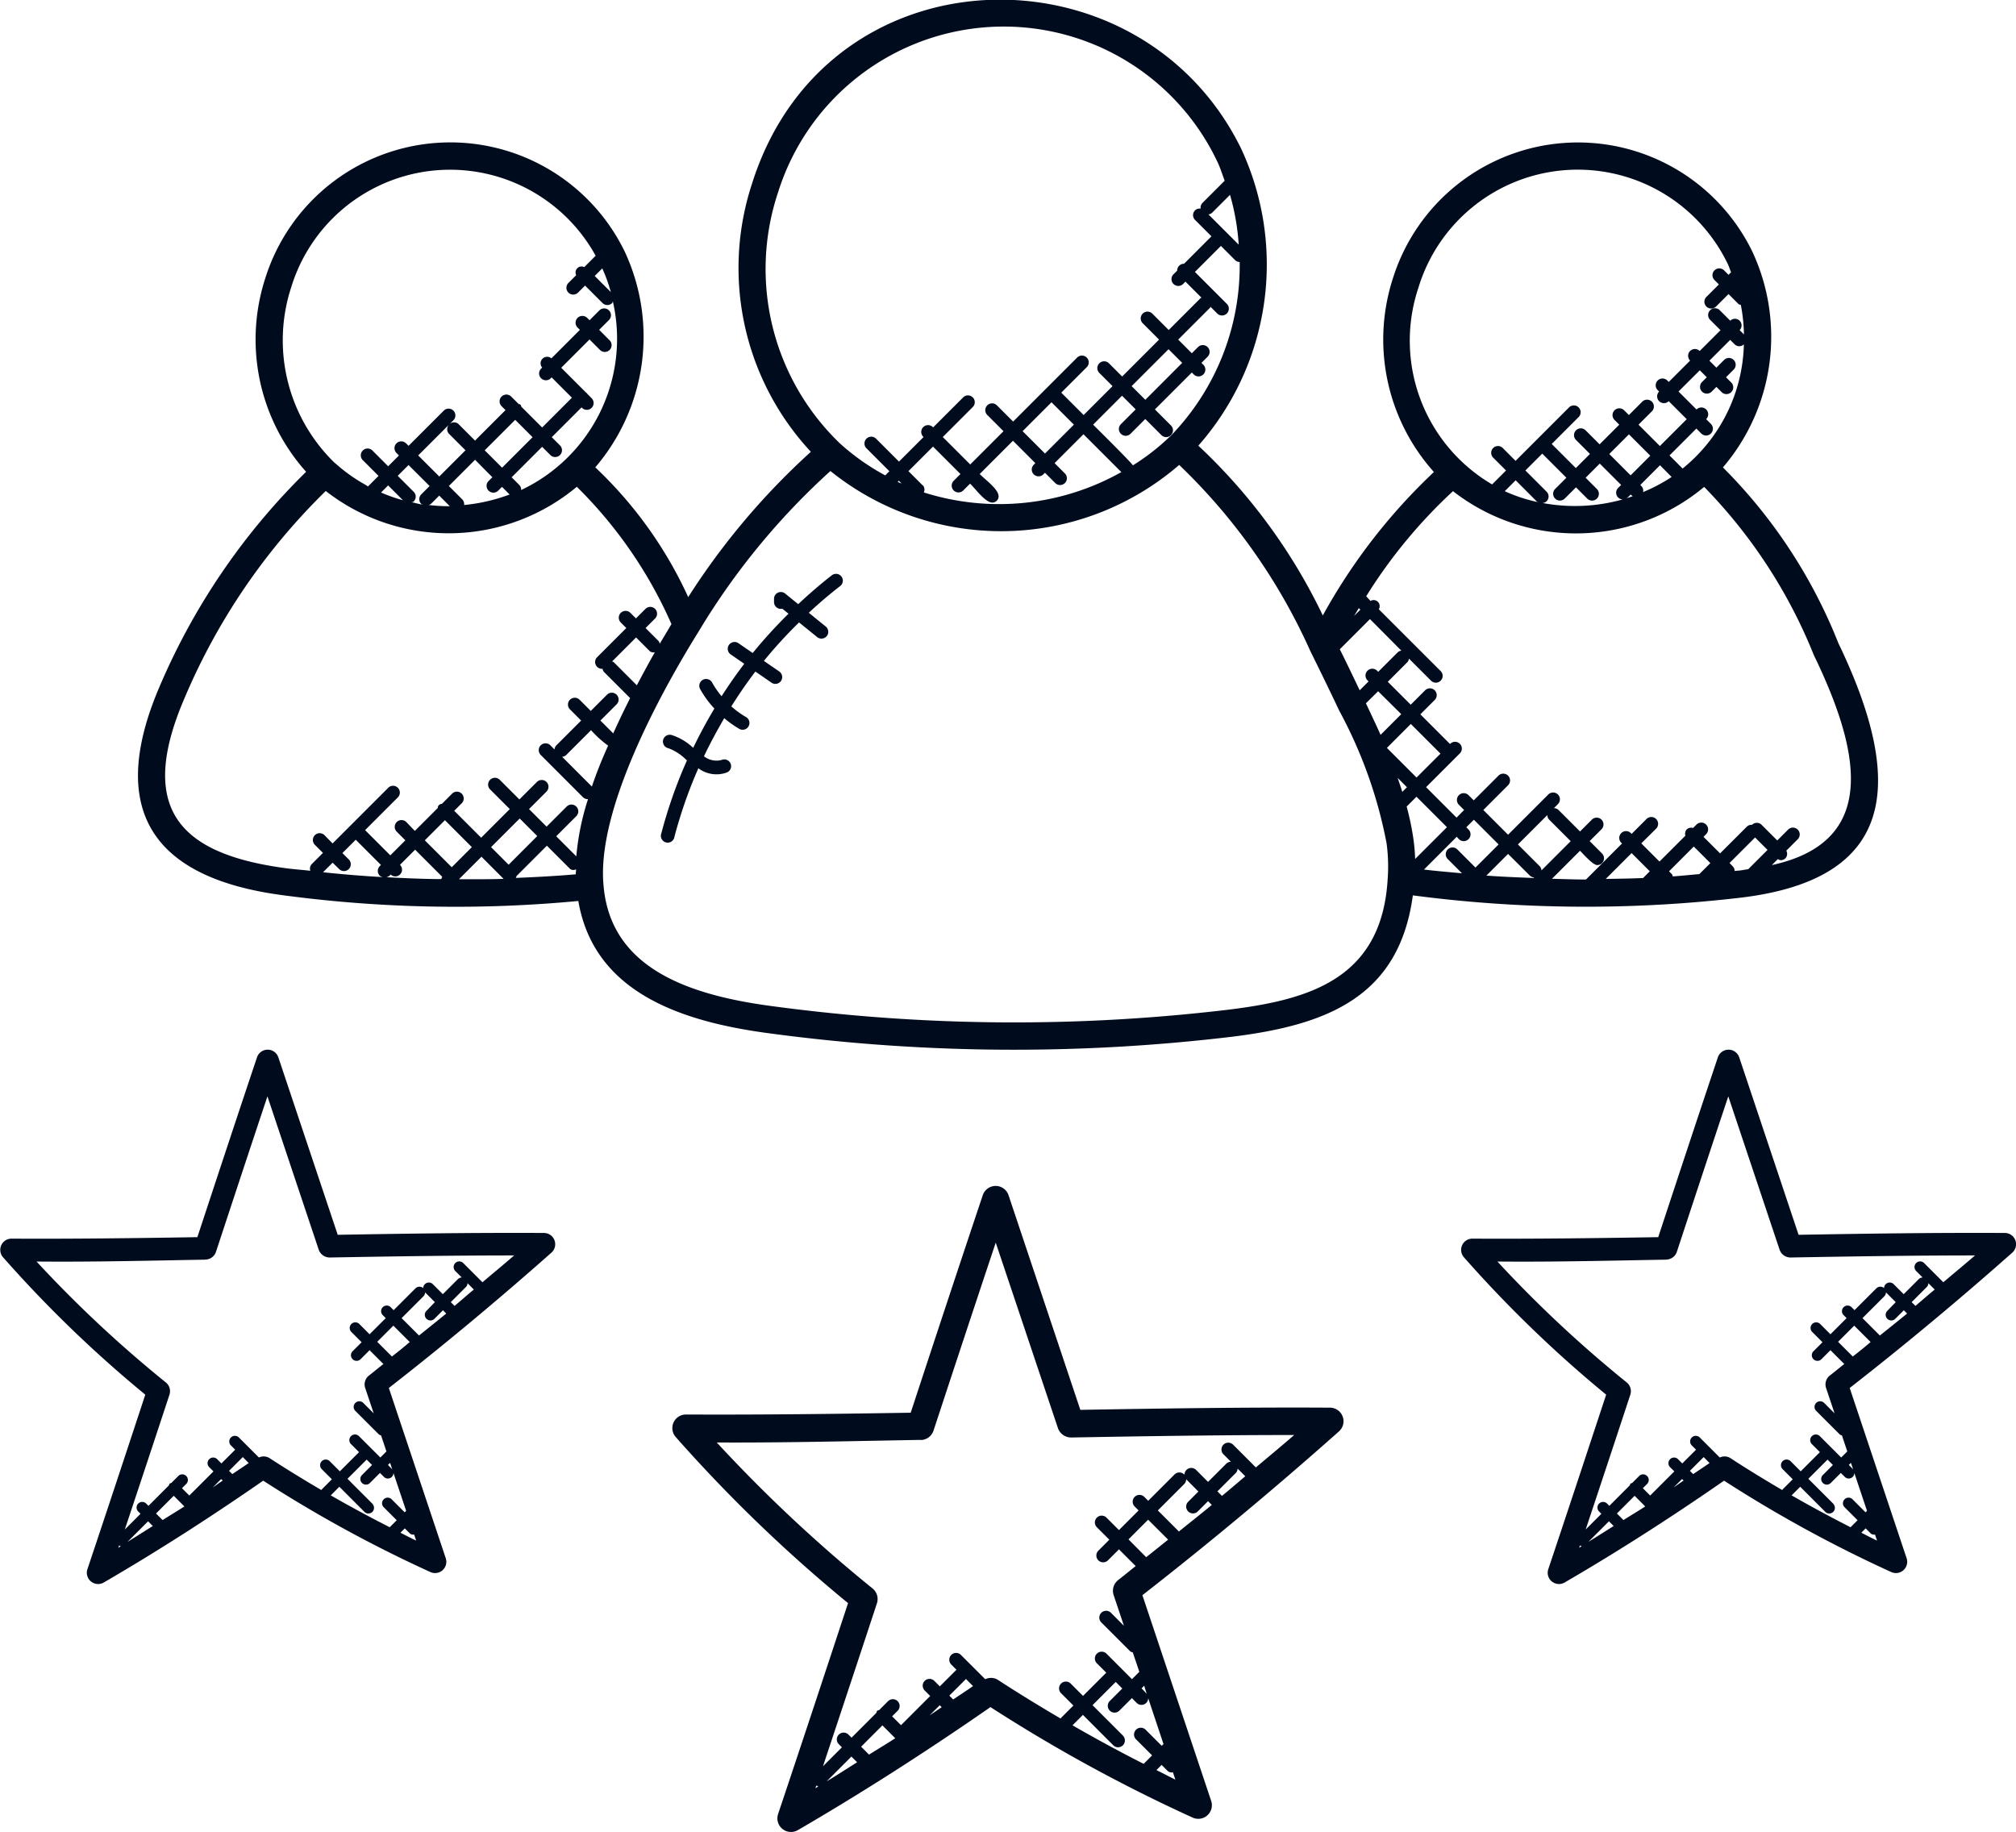
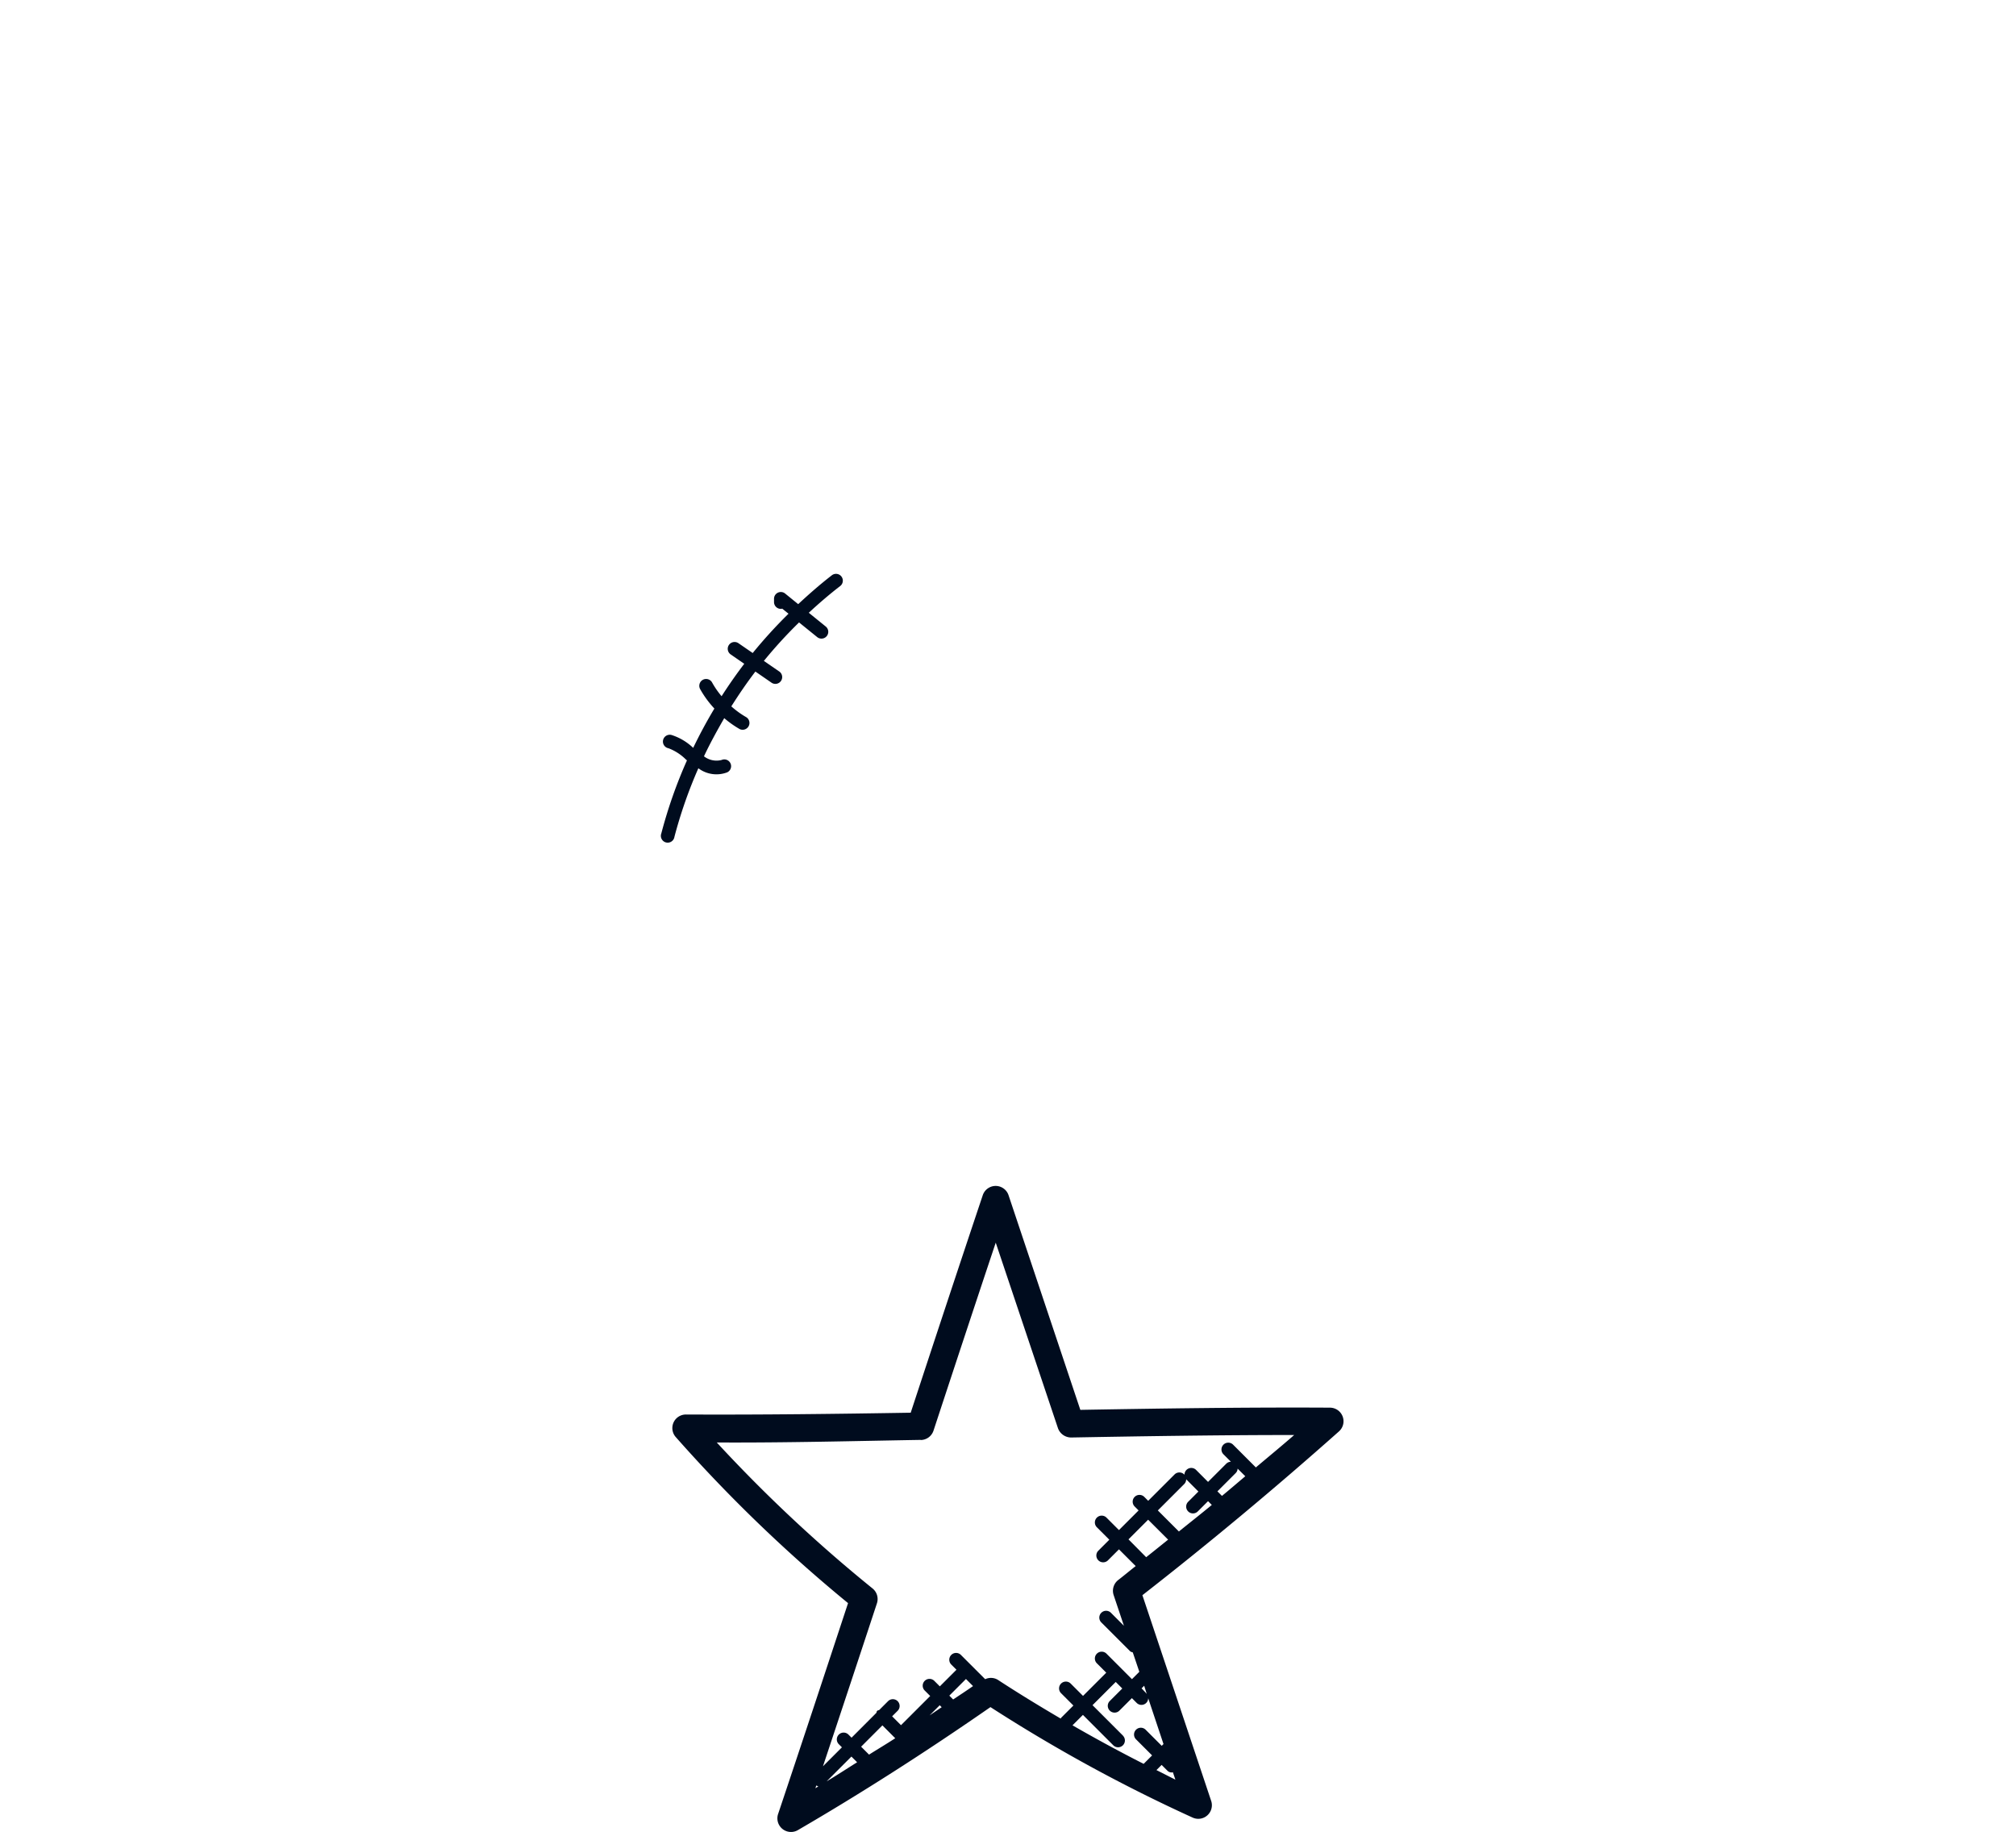
<svg xmlns="http://www.w3.org/2000/svg" width="61.551" height="55.942" viewBox="0 0 61.551 55.942">
  <g id="customer" transform="translate(8448.08 316)">
    <g id="download_179_" data-name="download (179)" transform="translate(-8443.866 -316)">
-       <path id="Path_5369" data-name="Path 5369" d="M5.4,41.025a39.676,39.676,0,0,0,9.045.179c.474,2.775,3.1,3.687,5.877,4.047a55.965,55.965,0,0,0,14.067.1c2.937-.359,5.118-1.228,5.535-4.318a40.52,40.52,0,0,0,10.062.064c4.61-.573,4.985-3.393,3.009-7.6l-.077-.159a15.812,15.812,0,0,0-3.527-5.372,6.141,6.141,0,0,0,.9-6.585,5.92,5.92,0,0,0-10.972.8,6.062,6.062,0,0,0,1.248,5.925,17.813,17.813,0,0,0-3.392,4.38,17.392,17.392,0,0,0-3.8-5.184,8.37,8.37,0,0,0,1.3-9.083c-3.093-6.288-12.658-6.141-14.93,1.092a8.238,8.238,0,0,0,1.8,8.178,21.813,21.813,0,0,0-3.745,4.437,12.687,12.687,0,0,0-2.837-3.962,6.14,6.14,0,0,0,.9-6.585,5.92,5.92,0,0,0-10.972.8,6.06,6.06,0,0,0,1.243,5.921,20.357,20.357,0,0,0-4.492,6.6C.129,38.262,1.26,40.473,5.4,41.025Zm1.738-.8a.208.208,0,1,0,.294-.294l-.19-.19.407-.407.77.77-.035.035a.207.207,0,0,0,0,.294.2.2,0,0,0,.1.043q-.919-.052-1.833-.149l.292-.292Zm1.425.255a.206.206,0,0,0,.151-.084A.2.2,0,0,0,9,40.1l.462-.462.829.829a.21.21,0,0,0-.029.069C9.694,40.534,9.127,40.507,8.561,40.477Zm1.809-1.742.822.822-.614.614-.822-.822Zm1.945,1.359-.536-.537.874-.874.536.536Zm-.154.432c-.454.016-.908.01-1.362.011l.687-.687Zm.369-.023a.213.213,0,0,0,.027-.064l.926-.926.683.683a.16.16,0,0,0,.208.036c0,.051-.009.105-.009.155C13.754,40.443,13.142,40.475,12.53,40.5Zm2.329-2.793-.911-.912a.2.2,0,0,0,.123-.051l.761-.761a3.275,3.275,0,0,0,.52.472C15.165,36.885,15.021,37.234,14.859,37.709Zm23.413-5.451.047.047-.192.192Zm1.3,1.3a.189.189,0,0,0-.108.045l-.6.6-.028-.029a.208.208,0,1,0-.294.294l.028.028-.271.271c-.2-.419-.4-.838-.607-1.253l.921-.921ZM38.864,34.8l.706.7-.631.631c-.149-.33-.3-.651-.448-.963Zm.267,1.731.731-.732.906.906-.731.73-.9-.9S39.132,36.529,39.131,36.528Zm.613,1.2-.142.142c-.045-.144-.093-.286-.143-.428Zm1.586,1.585a.208.208,0,0,0,.294,0,.207.207,0,0,0,0-.294l-.068-.068.231-.231.755.755-.706.706-.553-.553a.207.207,0,0,0-.294.293l.435.435c-.387-.037-.774-.067-1.16-.115l1-1Zm2.7-.735a.2.2,0,0,0,.061.145l.652.652-.892.892a.2.2,0,0,0-.052-.125l-.667-.667ZM43.5,40.433a.2.2,0,0,0,.125.052l-.017.017c-.48-.019-.959-.037-1.439-.073l.662-.662Zm-3.506-.512a5.7,5.7,0,0,0-.051-.6,8.329,8.329,0,0,0-.208-1l.3-.3.93.93Zm8.507-.379.506.506-.335.335c-.271.024-.541.052-.812.071-.01-.025-.01-.052-.03-.072l-.084-.084Zm-1.547.961c-.379.017-.76.022-1.14.028l.789-.789.555.555Zm2.929-.226c-.044,0-.089.007-.134.012a.2.2,0,0,0-.061-.145l-.095-.1.78-.779.38.38-.587.587C50.073,40.248,49.979,40.264,49.884,40.277ZM43.875,27.545l.736.736-.343.343a.207.207,0,1,0,.294.293l.343-.343.344.344a.207.207,0,1,0,.294-.293l-.344-.344.432-.432.652.652-.09.09a.205.205,0,0,0,.139.352,5.387,5.387,0,0,1-2.445.11A.2.2,0,0,0,44.007,29a.207.207,0,0,0,0-.294l-.647-.647Zm4.85-.619a.208.208,0,1,0,.294-.294l-.14-.14.006-.006a.208.208,0,0,0-.294-.294l-.006.006-.55-.55L48.685,25l.213.213-.14.14a.208.208,0,1,0,.294.294l.14-.14.16.16a.207.207,0,0,0,.293-.294l-.16-.16.235-.235a.207.207,0,1,0-.294-.293l-.235.235-.213-.213.635-.635.135.135a.2.2,0,0,0,.283,0A5.028,5.028,0,0,1,48.16,28l-.4-.4.82-.82Zm-.9,1.332a5.151,5.151,0,0,1-.872.461.2.2,0,0,0-.047-.179L46.87,28.5l.6-.6Zm-1.464.677c.1-.013.126-.055.212-.14.014.014.057.044.065.05C46.549,28.875,46.457,28.907,46.364,28.934Zm.212-.727-.652-.652.6-.6.652.652Zm-2.863.8c.015.015.037.013.054.022a4.849,4.849,0,0,1-1.034-.338l.333-.333Zm-3.605-6.565a5.084,5.084,0,0,1,9.435-.687c.04.081.063.168.1.251l-.078.078-.14-.14a.208.208,0,0,0-.294.294l.14.14-.377.376a.208.208,0,1,0,.294.294l.377-.376.3.3c.021.021.051.022.076.032a5.233,5.233,0,0,1,.095.9l-.132-.132a.2.2,0,0,0-.286-.286l-.33-.33a.208.208,0,0,0-.294.293l.326.326-.635.635,0,0a.207.207,0,0,0-.293.293l0,0-.652.652-.039-.039a.208.208,0,1,0-.294.294l.039.039,0,0a.207.207,0,0,0,.293.293l0,0,.55.55-.82.82-.652-.652.413-.413a.208.208,0,0,0-.294-.294l-.413.413-.14-.14a.208.208,0,1,0-.294.294l.14.14-.6.6-.427-.427a.207.207,0,1,0-.294.293l.427.427-.432.432-.736-.736.827-.827a.208.208,0,0,0-.294-.294l-1.637,1.637-.39-.392a.207.207,0,0,0-.294.293l.393.393-.425.425A5.089,5.089,0,0,1,40.108,22.438Zm1.046,6.249a6.107,6.107,0,0,0,7.667-.131A15.714,15.714,0,0,1,52.168,33.7l.1.208c1.351,2.872,1.81,5.507-1.384,6.2l.184-.184a.214.214,0,0,0,.085.035A.207.207,0,0,0,51.3,39.9a.2.2,0,0,0,.026-.232l.354-.354a.208.208,0,0,0-.294-.294l-.336.336-.477-.477a.207.207,0,0,0-.294,0s0,0,0,0a.2.2,0,0,0-.158.056l-.817.816-.506-.506.075-.075a.208.208,0,1,0-.294-.294l-.1.1a.193.193,0,0,0-.192.042.2.2,0,0,0-.042.192L47.454,40l-.555-.555L47.347,39a.208.208,0,1,0-.294-.294l-.449.449-.028-.028a.208.208,0,0,0-.294.294l.028.028-1.1,1.1c-.345,0-.691-.014-1.038-.023l.856-.856c.1.1.393.438.525.438a.208.208,0,0,0,.147-.354l-.378-.378.357-.357a.208.208,0,1,0-.294-.294l-.357.357-.652-.652a.208.208,0,0,0-.145-.061l.127-.127a.208.208,0,0,0-.294-.294l-1.233,1.233-.755-.755.755-.755a.207.207,0,0,0-.293-.294l-.755.755-.154-.154a.208.208,0,1,0-.294.294l.154.154-.231.233-.93-.93,1.031-1.031a.207.207,0,0,0-.293-.294l-.007.007-.906-.906.434-.434a.208.208,0,1,0-.294-.294l-.434.434-.7-.7.6-.6a.2.2,0,0,0,.045-.108l.675.675a.208.208,0,0,0,.294,0,.207.207,0,0,0,0-.294l-1.888-1.887a.185.185,0,0,0-.254-.254L38.5,31.9A15.556,15.556,0,0,1,41.154,28.687Zm-8.612-1.694a.452.452,0,0,0-.053.045,6.813,6.813,0,0,1-1.109.86c-.059-.1-1.132-1.16-1.215-1.243l.883-.883.417.417-.452.452a.207.207,0,0,0,.293.294l.452-.452.491.491a.207.207,0,0,0,.294-.293l-.491-.491,1.127-1.127.063.063a.208.208,0,0,0,.294-.294l-.063-.063.193-.193a.208.208,0,0,0-.294-.294l-.193.193-.416-.417.974-.974c.007-.007.006-.019.012-.028l.2.2a.208.208,0,1,0,.294-.294l-.97-.97.794-.794.436.436a.206.206,0,0,0,.137.056A7.469,7.469,0,0,1,32.541,26.993Zm-8.308,1.375.086.086c-.04-.018-.082-.03-.121-.049Zm.73.144-.437-.437.75-.75.838.838-.208.208a.208.208,0,0,0,.147.354.205.205,0,0,0,.147-.061l.208-.208c.242.242.587.75.814.521s-.284-.578-.521-.814l1.016-1.016.683.683-.053.053a.208.208,0,0,0,.294.294l.053-.053.319.319a.208.208,0,0,0,.294-.294l-.319-.319.882-.882,1.156,1.156a7.611,7.611,0,0,1-6.03.621A.2.2,0,0,0,24.963,28.511Zm3.931-2.54.683.683-.882.882-.683-.683Zm2.446-.493,1.127-1.127.417.417-1.126,1.127Zm3.266-4.323-.394-.394h0l-.527-.527a.2.2,0,0,0,.106-.044l.553-.553A7.188,7.188,0,0,1,34.607,21.155ZM20.543,19.568a7.219,7.219,0,0,1,13.394-.975c.1.2.164.412.242.619l-.682.682a.2.2,0,0,0-.051.171.2.2,0,0,0-.171.051.207.207,0,0,0,0,.294l.5.5-.837.838a.208.208,0,0,0-.149.06.2.2,0,0,0-.06.149l-.118.118a.208.208,0,0,0,.294.294l.076-.076.491.491c-.008.007-.02,0-.028.012l-.974.974-.5-.5a.207.207,0,0,0-.294.293l.5.5-1.127,1.127-.408-.408a.208.208,0,0,0-.294.294l.408.408-.882.882-.683-.683.778-.778a.207.207,0,0,0-.294-.293l-1.954,1.954-.5-.5a.208.208,0,0,0-.294.294l.5.5-1.016,1.016-.838-.838.921-.921a.208.208,0,0,0-.294-.294l-.921.921-.009-.009a.207.207,0,0,0-.293.294l.009.009-.75.75-.7-.7a.207.207,0,1,0-.293.294l.7.7-.127.127a7,7,0,0,1-1.385-.978l0,0A7.384,7.384,0,0,1,20.543,19.568Zm1.6,8.509A8.313,8.313,0,0,0,32.79,27.89a18.1,18.1,0,0,1,4,5.675c.3.606.6,1.223.892,1.839a13.954,13.954,0,0,1,1.439,4.033,5.233,5.233,0,0,1,.034,1.1v0c-.179,3.047-2.394,3.684-4.868,3.987a55.239,55.239,0,0,1-13.859-.1c-2.546-.33-5.006-1.128-5.214-3.706-.213-2.275,1.707-5.818,2.9-7.735A21.571,21.571,0,0,1,22.142,28.076Zm-5.91,6.543-.708-.709c-.013-.013-.033-.012-.049-.021l.732-.732.4.4a.169.169,0,0,0,.174.05C16.582,33.961,16.4,34.3,16.231,34.619ZM10.5,26.943l.5.5-.8.8L9.556,27.6l.936-.936A.205.205,0,0,0,10.5,26.943Zm2.548.1-.931.931-.53-.53.931-.931ZM11.82,28.266l-.12.12a.208.208,0,0,0,.294.294l.12-.12.233.233h0a5.429,5.429,0,0,1-1.39.321.2.2,0,0,0-.052-.168l-.413-.413.8-.8Zm-1.953.847a.187.187,0,0,0,.077-.032l.254-.254.323.324A5.391,5.391,0,0,1,9.867,29.112Zm.037-.579-.254.254a.207.207,0,0,0,0,.294c.014.014.034.012.051.021-.115-.016-.226-.05-.34-.074.019-.01.042-.008.058-.024a.207.207,0,0,0,0-.294l-.488-.488.33-.33Zm-.814.434a4.952,4.952,0,0,1-.668-.236l.216-.217Zm6.086-7.079a4.9,4.9,0,0,1,.262.724l-.493-.493Zm-9.489.55a5.073,5.073,0,0,1,9.287-.936l-.348.347a.183.183,0,0,0-.246.246l-.233.233a.208.208,0,1,0,.294.294l.21-.209.533.533a.208.208,0,0,0,.294,0c.014-.014.012-.034.021-.05a5.105,5.105,0,0,1-2.8,5.759.2.2,0,0,0-.057-.155l-.233-.233.931-.931.256.256a.208.208,0,0,0,.294-.294l-.256-.256.91-.91a.208.208,0,1,0,.31-.277L14.7,25.7s0-.011-.007-.015-.011,0-.015-.007l-.755-.755.864-.864.324.325a.208.208,0,0,0,.294-.294l-.324-.325.3-.3a.207.207,0,0,0-.294-.293l-.3.3-.076-.076a.208.208,0,0,0-.294.294l.076.076-.87.87a.2.2,0,0,0-.282.282l-.037.037a.208.208,0,0,0,.294.294l.032-.032.619.62-.909.91-.635-.635c-.01-.02-.008-.043-.025-.06s-.04-.015-.06-.025l-.225-.225a.207.207,0,0,0-.293.294l.12.12-.931.931-.5-.5a.2.2,0,0,0-.281,0l.116-.116a.208.208,0,1,0-.294-.294l-1.07,1.07-.076-.076a.207.207,0,0,0-.293.294l.076.076-.33.33-.476-.477a.208.208,0,1,0-.294.294l.476.477-.322.322L7.952,28.5a5.05,5.05,0,0,1-.936-.668s-.008,0-.012-.007A5.212,5.212,0,0,1,5.688,22.438ZM2.41,35.038a19.4,19.4,0,0,1,4.324-6.352,6.1,6.1,0,0,0,7.665-.129,13.554,13.554,0,0,1,2.889,4.192c-.021.034-.037.066-.058.1-.1.169-.2.335-.3.5a.189.189,0,0,0-.032-.079l-.4-.4.295-.295a.208.208,0,0,0-.294-.294l-.295.295-.164-.164a.208.208,0,1,0-.294.294l.164.164-.891.891a.207.207,0,0,0,0,.294.205.205,0,0,0,.147.061c.007,0,.012-.007.018-.007a.193.193,0,0,0,.042.1l.8.8c-.01.019-.017.035-.027.055-.226.451-.354.727-.488,1.023l-.392-.392.5-.5a.208.208,0,0,0-.294-.294l-.5.5-.346-.346a.208.208,0,0,0-.294.294l.346.346-.761.761a.2.2,0,0,0-.051.123l-.123-.123a.208.208,0,1,0-.294.294l1.283,1.284a.205.205,0,0,0,.147.061s0,0,.006,0c0,.016-.007.03-.012.046a7.9,7.9,0,0,0-.343,1.7l-.613-.613.608-.608a.208.208,0,1,0-.294-.294l-.608.608-.536-.536.533-.534a.207.207,0,0,0-.293-.294l-.534.534-.605-.605a.208.208,0,0,0-.294.294l.605.605-.874.874-.822-.822.224-.224a.208.208,0,1,0-.294-.294l-.308.308a.125.125,0,0,0-.125.125l-.7.7L9.19,38.79a.208.208,0,0,0-.294.294l.268.268-.459.459-.77-.77,1-1a.207.207,0,1,0-.293-.294l-1.7,1.7L6.7,39.2a.208.208,0,1,0-.294.294l.242.242-.346.346a.2.2,0,0,0-.039.2c-.252-.029-.507-.046-.76-.08C2.287,39.771.969,38.406,2.41,35.038Z" transform="translate(-1.002 -13.694)" fill="#000c1e" />
      <path id="Path_5370" data-name="Path 5370" d="M21.869,38.914q-.351.585-.647,1.2a1.7,1.7,0,0,0-.645-.388.208.208,0,1,0-.109.4A1.5,1.5,0,0,1,21,40.47l.032.026a14.457,14.457,0,0,0-.783,2.23.208.208,0,1,0,.4.105,14.111,14.111,0,0,1,.731-2.094.919.919,0,0,0,.876.126.207.207,0,1,0-.167-.379.626.626,0,0,1-.538-.112c.188-.4.4-.785.619-1.165a3.054,3.054,0,0,0,.472.334.208.208,0,0,0,.2-.364,2.678,2.678,0,0,1-.456-.33c.23-.364.473-.72.735-1.063l.484.334a.208.208,0,1,0,.236-.342l-.461-.317a14.1,14.1,0,0,1,1.074-1.175l.554.448a.207.207,0,0,0,.261-.323l-.518-.42c.309-.286.628-.561.963-.819a.208.208,0,0,0-.253-.33c-.36.278-.7.576-1.033.886l-.4-.325a.208.208,0,0,0-.217-.027.206.206,0,0,0-.121.183l0,.1a.208.208,0,0,0,.2.213.229.229,0,0,0,.052-.006l.19.154a14.812,14.812,0,0,0-1.093,1.2l-.436-.3a.208.208,0,0,0-.236.343l.414.286q-.366.481-.692.99a2.571,2.571,0,0,1-.289-.418.208.208,0,1,0-.366.2A3.051,3.051,0,0,0,21.869,38.914Z" transform="translate(-4.272 -17.279)" fill="#000c1e" />
    </g>
    <path id="Path_5373" data-name="Path 5373" d="M27.038,26.367c-.713,2.165-1.426,4.323-2.137,6.443a.416.416,0,0,0,.6.491c1.91-1.11,3.888-2.373,5.885-3.759a48.359,48.359,0,0,0,6.174,3.374.415.415,0,0,0,.565-.509l-2.1-6.282c1.994-1.555,4.013-3.234,6-5a.415.415,0,0,0-.273-.726c-2.573-.015-5.168.025-7.622.067l-2.192-6.554a.415.415,0,0,0-.787,0c-.732,2.185-1.467,4.409-2.2,6.641-2.214.037-4.564.066-6.858.055a.414.414,0,0,0-.314.69A45.465,45.465,0,0,0,27.038,26.367Zm-.969,5.568c.022.008.041.026.064.027l-.092.057C26.05,31.991,26.06,31.963,26.069,31.936ZM28.087,30.1l.392.393c-.271.176-.535.333-.8.5l-.242-.242Zm2.767-1.2c-.2.141-.4.271-.607.409l-.117-.117.508-.508Zm-.957.645-.37.25.31-.31Zm-2.582,1.681c-.31.194-.623.4-.931.583l.757-.757Zm8.119-.811-.932-.932.709-.709.2.2-.382.382a.207.207,0,0,0,.293.294l.382-.382.145.145a.207.207,0,0,0,.294,0,.2.2,0,0,0,.059-.143l.467,1.4-.054.054-.491-.491a.207.207,0,1,0-.294.293l.491.491-.258.258q-1.1-.559-2.172-1.177l.318-.318.931.932a.208.208,0,0,0,.295-.293Zm.751-1.189a.2.2,0,0,0-.045-.109L36,28.969l.079-.079Zm.267,2.241.16-.16.174.174a.173.173,0,0,0,.17.051l.076.225C36.838,31.661,36.646,31.561,36.452,31.464Zm-.31-6.5L35.6,24.42l.6-.6.61.609C36.584,24.611,36.364,24.788,36.143,24.963Zm2.789-2.708.235.234c-.237.2-.475.405-.712.6l-.139-.139.559-.559A.2.2,0,0,0,38.932,22.255Zm-9.672-.872a.417.417,0,0,0,.388-.286c.633-1.925,1.267-3.845,1.9-5.74l1.9,5.665a.428.428,0,0,0,.4.284c2.187-.039,4.5-.076,6.8-.076h.012c-.388.339-.779.659-1.17.99l-.7-.7a.208.208,0,0,0-.294.294l.232.232a.209.209,0,0,0-.139.057l-.559.559-.36-.361a.208.208,0,1,0-.294.294l.36.361-.308.308a.208.208,0,1,0,.294.294l.308-.308.115.115c-.335.277-.67.54-1.005.811l-.643-.643.8-.8a.208.208,0,1,0-.294-.294l-.8.8-.12-.12a.207.207,0,0,0-.293.294l.12.12-.6.6-.385-.385a.208.208,0,0,0-.294.294l.385.385-.34.34a.208.208,0,0,0,.294.294l.34-.34.511.511c-.178.139-.356.289-.534.426a.416.416,0,0,0-.139.46l.314.937-.392-.392a.208.208,0,1,0-.294.294l.877.877a.2.2,0,0,0,.079.033l.2.593-.225.225-.782-.783a.208.208,0,0,0-.294.294l.291.291-.709.709-.381-.381a.208.208,0,0,0-.294.294l.381.381-.381.381s0,.012-.007.017c-.648-.381-1.292-.773-1.92-1.184a.409.409,0,0,0-.385-.018l-.746-.746a.208.208,0,0,0-.294.294l.163.163-.508.508-.163-.163a.208.208,0,1,0-.294.294l.163.163-.891.891-.271-.271.168-.168a.207.207,0,0,0-.293-.294l-.27.27c-.021.01-.045.008-.062.026s-.016.042-.026.062l-.756.757-.09-.09a.208.208,0,1,0-.294.294l.09.09-.579.579q.823-2.472,1.648-4.977a.416.416,0,0,0-.133-.452,45,45,0,0,1-4.757-4.458C25.15,21.473,27.256,21.417,29.26,21.383Z" transform="translate(-8449.226 -293.418)" fill="#000c1e" />
-     <path id="Path_5374" data-name="Path 5374" d="M26.11,24.165c-.59,1.79-1.179,3.575-1.767,5.329a.344.344,0,0,0,.5.406c1.58-.918,3.216-1.963,4.867-3.109a39.994,39.994,0,0,0,5.106,2.791.344.344,0,0,0,.468-.421l-1.738-5.2c1.649-1.286,3.319-2.675,4.965-4.133a.344.344,0,0,0-.226-.6c-2.128-.012-4.274.021-6.3.056l-1.813-5.42a.344.344,0,0,0-.651,0c-.606,1.807-1.213,3.646-1.821,5.492-1.831.03-3.774.055-5.672.045a.343.343,0,0,0-.26.57A37.6,37.6,0,0,0,26.11,24.165Zm-.8,4.605c.018.007.034.021.053.022l-.076.047Zm1.669-1.517.324.325c-.224.146-.443.275-.665.416l-.2-.2Zm2.288-1c-.168.117-.334.224-.5.338l-.1-.1.42-.42Zm-.792.533L28.168,27l.257-.257Zm-2.136,1.39c-.257.161-.516.327-.77.482l.626-.626Zm6.715-.671-.771-.771.586-.586.164.164-.316.316a.172.172,0,0,0,.242.243l.316-.316.12.12a.172.172,0,0,0,.243,0,.169.169,0,0,0,.049-.118l.387,1.155-.045.045-.406-.406a.172.172,0,0,0-.243.242l.406.406-.214.214q-.909-.462-1.8-.973l.263-.263.77.771a.172.172,0,0,0,.244-.242Zm.621-.983a.161.161,0,0,0-.037-.09l-.119-.12.065-.065ZM33.9,28.38l.133-.132.144.144a.143.143,0,0,0,.141.043l.062.186C34.215,28.543,34.056,28.46,33.9,28.38ZM33.64,23l-.449-.449.493-.493.5.5C34.005,22.712,33.823,22.859,33.64,23Zm2.307-2.239.194.194c-.2.165-.393.335-.589.5l-.115-.115.463-.463A.164.164,0,0,0,35.947,20.764Zm-8-.721a.345.345,0,0,0,.321-.236c.524-1.592,1.048-3.18,1.571-4.747l1.567,4.685a.354.354,0,0,0,.332.235c1.809-.032,3.718-.063,5.623-.063h.01c-.321.28-.645.545-.967.819l-.581-.581a.172.172,0,1,0-.243.243l.192.192a.173.173,0,0,0-.115.047l-.463.463-.3-.3a.172.172,0,1,0-.243.243l.3.3L34.7,21.6a.172.172,0,1,0,.243.243l.255-.255.1.1c-.277.229-.554.447-.831.671l-.531-.531.661-.661a.172.172,0,1,0-.243-.243l-.661.661-.1-.1a.172.172,0,0,0-.242.243l.1.1-.493.493-.319-.319a.172.172,0,0,0-.243.243l.319.319-.281.281a.172.172,0,0,0,.243.243l.281-.281.422.422c-.147.115-.295.239-.441.352a.344.344,0,0,0-.115.38l.26.775-.324-.324a.172.172,0,0,0-.243.243l.726.726a.162.162,0,0,0,.065.027l.164.49-.186.186-.647-.647a.172.172,0,1,0-.243.243l.24.24-.586.586-.315-.315a.172.172,0,0,0-.243.243l.315.315-.315.315s0,.01-.006.014c-.536-.315-1.068-.639-1.588-.979a.338.338,0,0,0-.319-.015l-.617-.617a.172.172,0,0,0-.243.243l.135.135-.42.42-.135-.135a.172.172,0,0,0-.243.243l.135.135-.737.737-.224-.224.139-.139a.172.172,0,0,0-.242-.243l-.223.223c-.017.008-.037.007-.051.021s-.013.034-.021.051l-.625.626-.075-.075a.172.172,0,0,0-.243.243l.075.075-.479.479q.681-2.044,1.363-4.116a.344.344,0,0,0-.11-.374A37.212,37.212,0,0,1,22.79,20.1C24.548,20.117,26.29,20.071,27.948,20.043Z" transform="translate(-8425.152 -297.581)" fill="#000c1e" />
-     <path id="Path_5375" data-name="Path 5375" d="M26.11,24.165c-.59,1.79-1.179,3.575-1.767,5.329a.344.344,0,0,0,.5.406c1.58-.918,3.216-1.963,4.867-3.109a39.994,39.994,0,0,0,5.106,2.791.344.344,0,0,0,.468-.421l-1.738-5.2c1.649-1.286,3.319-2.675,4.965-4.133a.344.344,0,0,0-.226-.6c-2.128-.012-4.274.021-6.3.056l-1.813-5.42a.344.344,0,0,0-.651,0c-.606,1.807-1.213,3.646-1.821,5.492-1.831.03-3.774.055-5.672.045a.343.343,0,0,0-.26.57A37.6,37.6,0,0,0,26.11,24.165Zm-.8,4.605c.018.007.034.021.053.022l-.076.047Zm1.669-1.517.324.325c-.224.146-.443.275-.665.416l-.2-.2Zm2.288-1c-.168.117-.334.224-.5.338l-.1-.1.42-.42Zm-.792.533L28.168,27l.257-.257Zm-2.136,1.39c-.257.161-.516.327-.77.482l.626-.626Zm6.715-.671-.771-.771.586-.586.164.164-.316.316a.172.172,0,0,0,.242.243l.316-.316.12.12a.172.172,0,0,0,.243,0,.169.169,0,0,0,.049-.118l.387,1.155-.045.045-.406-.406a.172.172,0,0,0-.243.242l.406.406-.214.214q-.909-.462-1.8-.973l.263-.263.77.771a.172.172,0,0,0,.244-.242Zm.621-.983a.161.161,0,0,0-.037-.09l-.119-.12.065-.065ZM33.9,28.38l.133-.132.144.144a.143.143,0,0,0,.141.043l.062.186C34.215,28.543,34.056,28.46,33.9,28.38ZM33.64,23l-.449-.449.493-.493.5.5C34.005,22.712,33.823,22.859,33.64,23Zm2.307-2.239.194.194c-.2.165-.393.335-.589.5l-.115-.115.463-.463A.164.164,0,0,0,35.947,20.764Zm-8-.721a.345.345,0,0,0,.321-.236c.524-1.592,1.048-3.18,1.571-4.747l1.567,4.685a.354.354,0,0,0,.332.235c1.809-.032,3.718-.063,5.623-.063h.01c-.321.28-.645.545-.967.819l-.581-.581a.172.172,0,1,0-.243.243l.192.192a.173.173,0,0,0-.115.047l-.463.463-.3-.3a.172.172,0,1,0-.243.243l.3.3L34.7,21.6a.172.172,0,1,0,.243.243l.255-.255.1.1c-.277.229-.554.447-.831.671l-.531-.531.661-.661a.172.172,0,1,0-.243-.243l-.661.661-.1-.1a.172.172,0,0,0-.242.243l.1.1-.493.493-.319-.319a.172.172,0,0,0-.243.243l.319.319-.281.281a.172.172,0,0,0,.243.243l.281-.281.422.422c-.147.115-.295.239-.441.352a.344.344,0,0,0-.115.38l.26.775-.324-.324a.172.172,0,0,0-.243.243l.726.726a.162.162,0,0,0,.065.027l.164.49-.186.186-.647-.647a.172.172,0,1,0-.243.243l.24.24-.586.586-.315-.315a.172.172,0,0,0-.243.243l.315.315-.315.315s0,.01-.006.014c-.536-.315-1.068-.639-1.588-.979a.338.338,0,0,0-.319-.015l-.617-.617a.172.172,0,0,0-.243.243l.135.135-.42.42-.135-.135a.172.172,0,0,0-.243.243l.135.135-.737.737-.224-.224.139-.139a.172.172,0,0,0-.242-.243l-.223.223c-.017.008-.037.007-.051.021s-.013.034-.021.051l-.625.626-.075-.075a.172.172,0,0,0-.243.243l.075.075-.479.479q.681-2.044,1.363-4.116a.344.344,0,0,0-.11-.374A37.212,37.212,0,0,1,22.79,20.1C24.548,20.117,26.29,20.071,27.948,20.043Z" transform="translate(-8469.754 -297.581)" fill="#000c1e" />
  </g>
</svg>